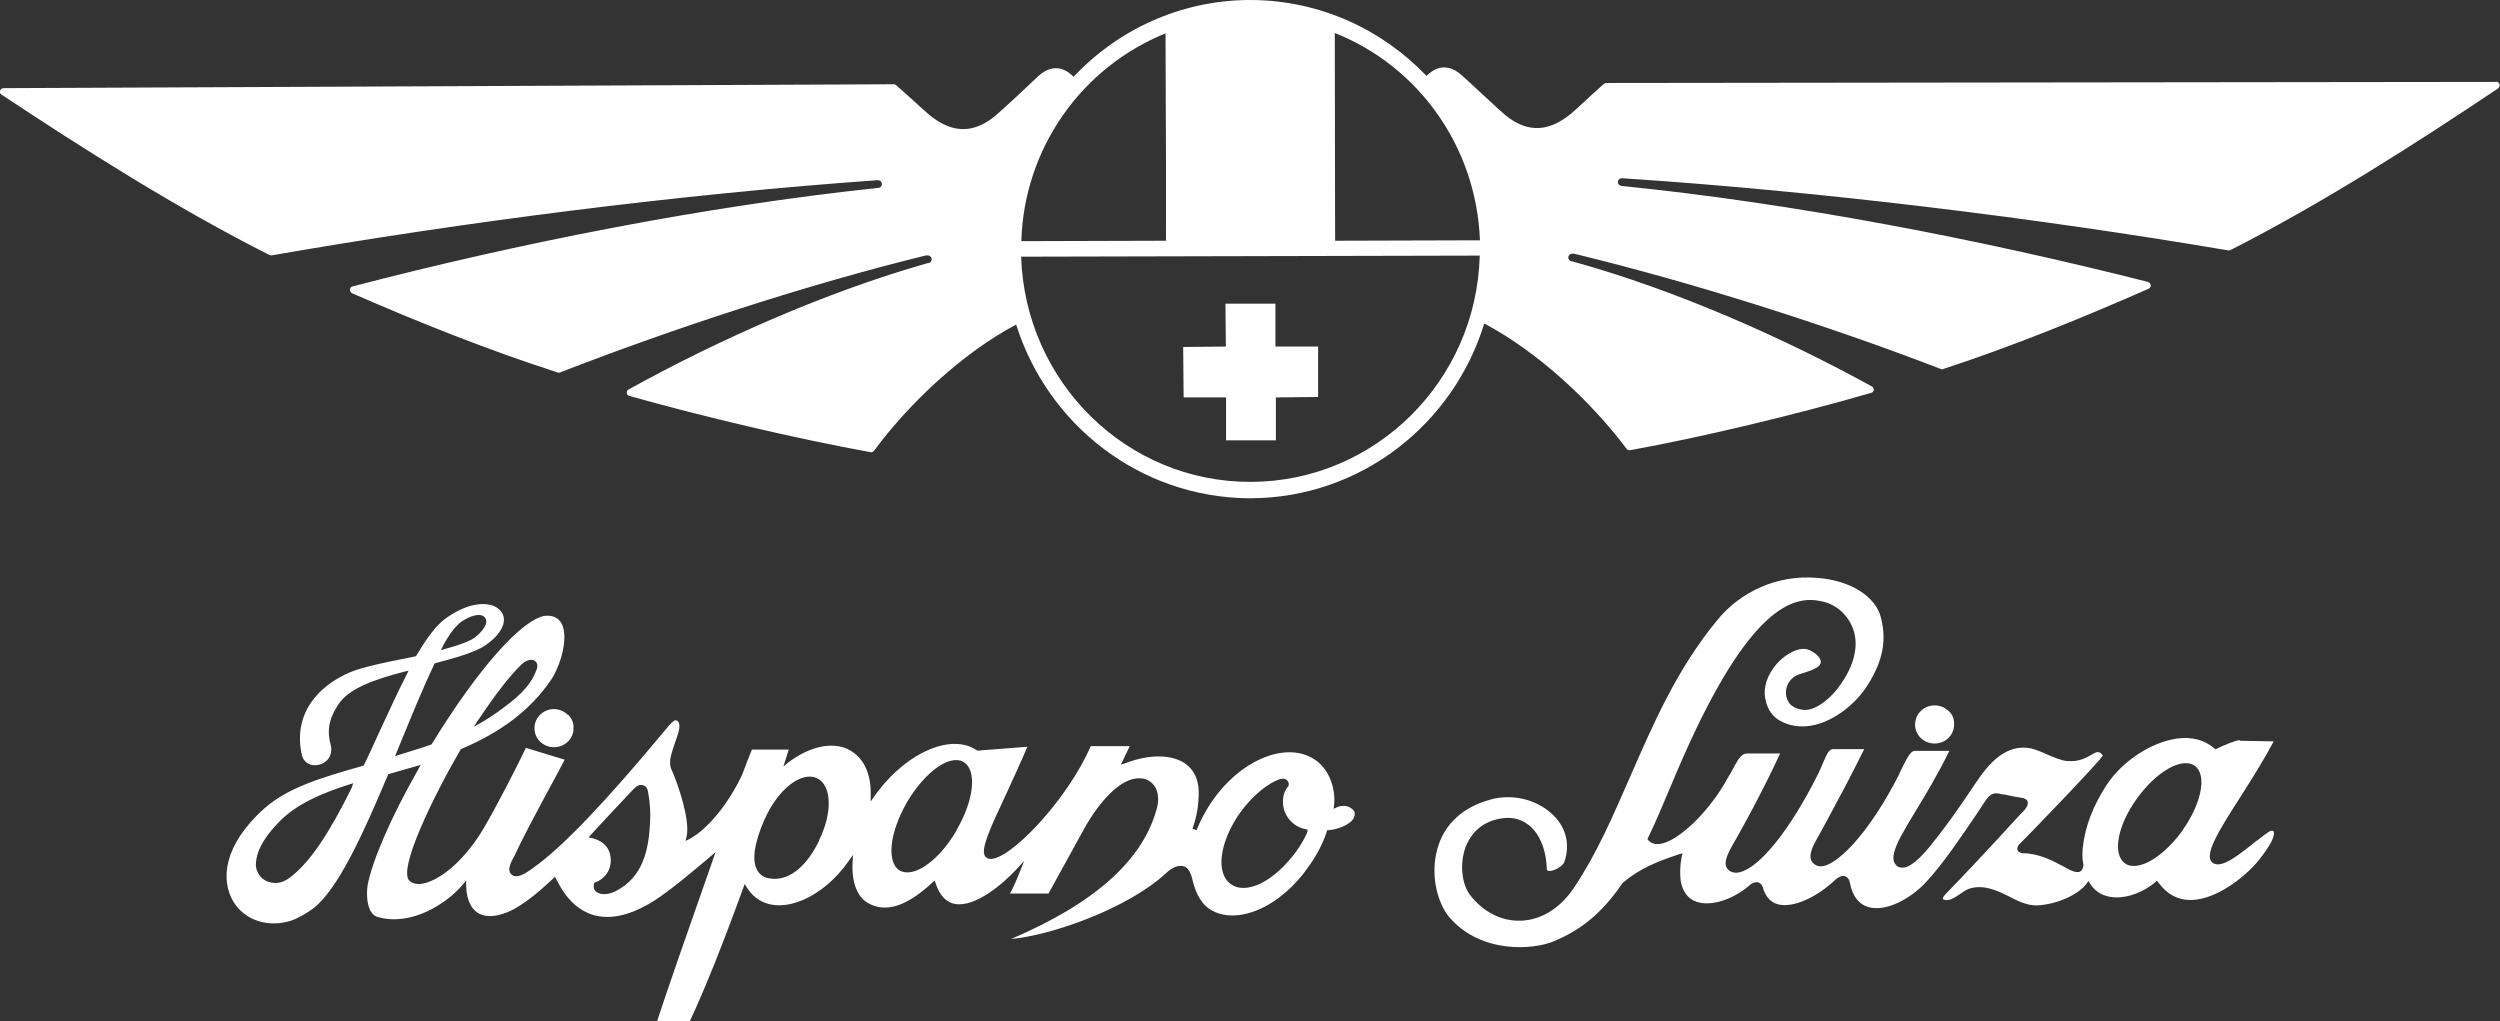
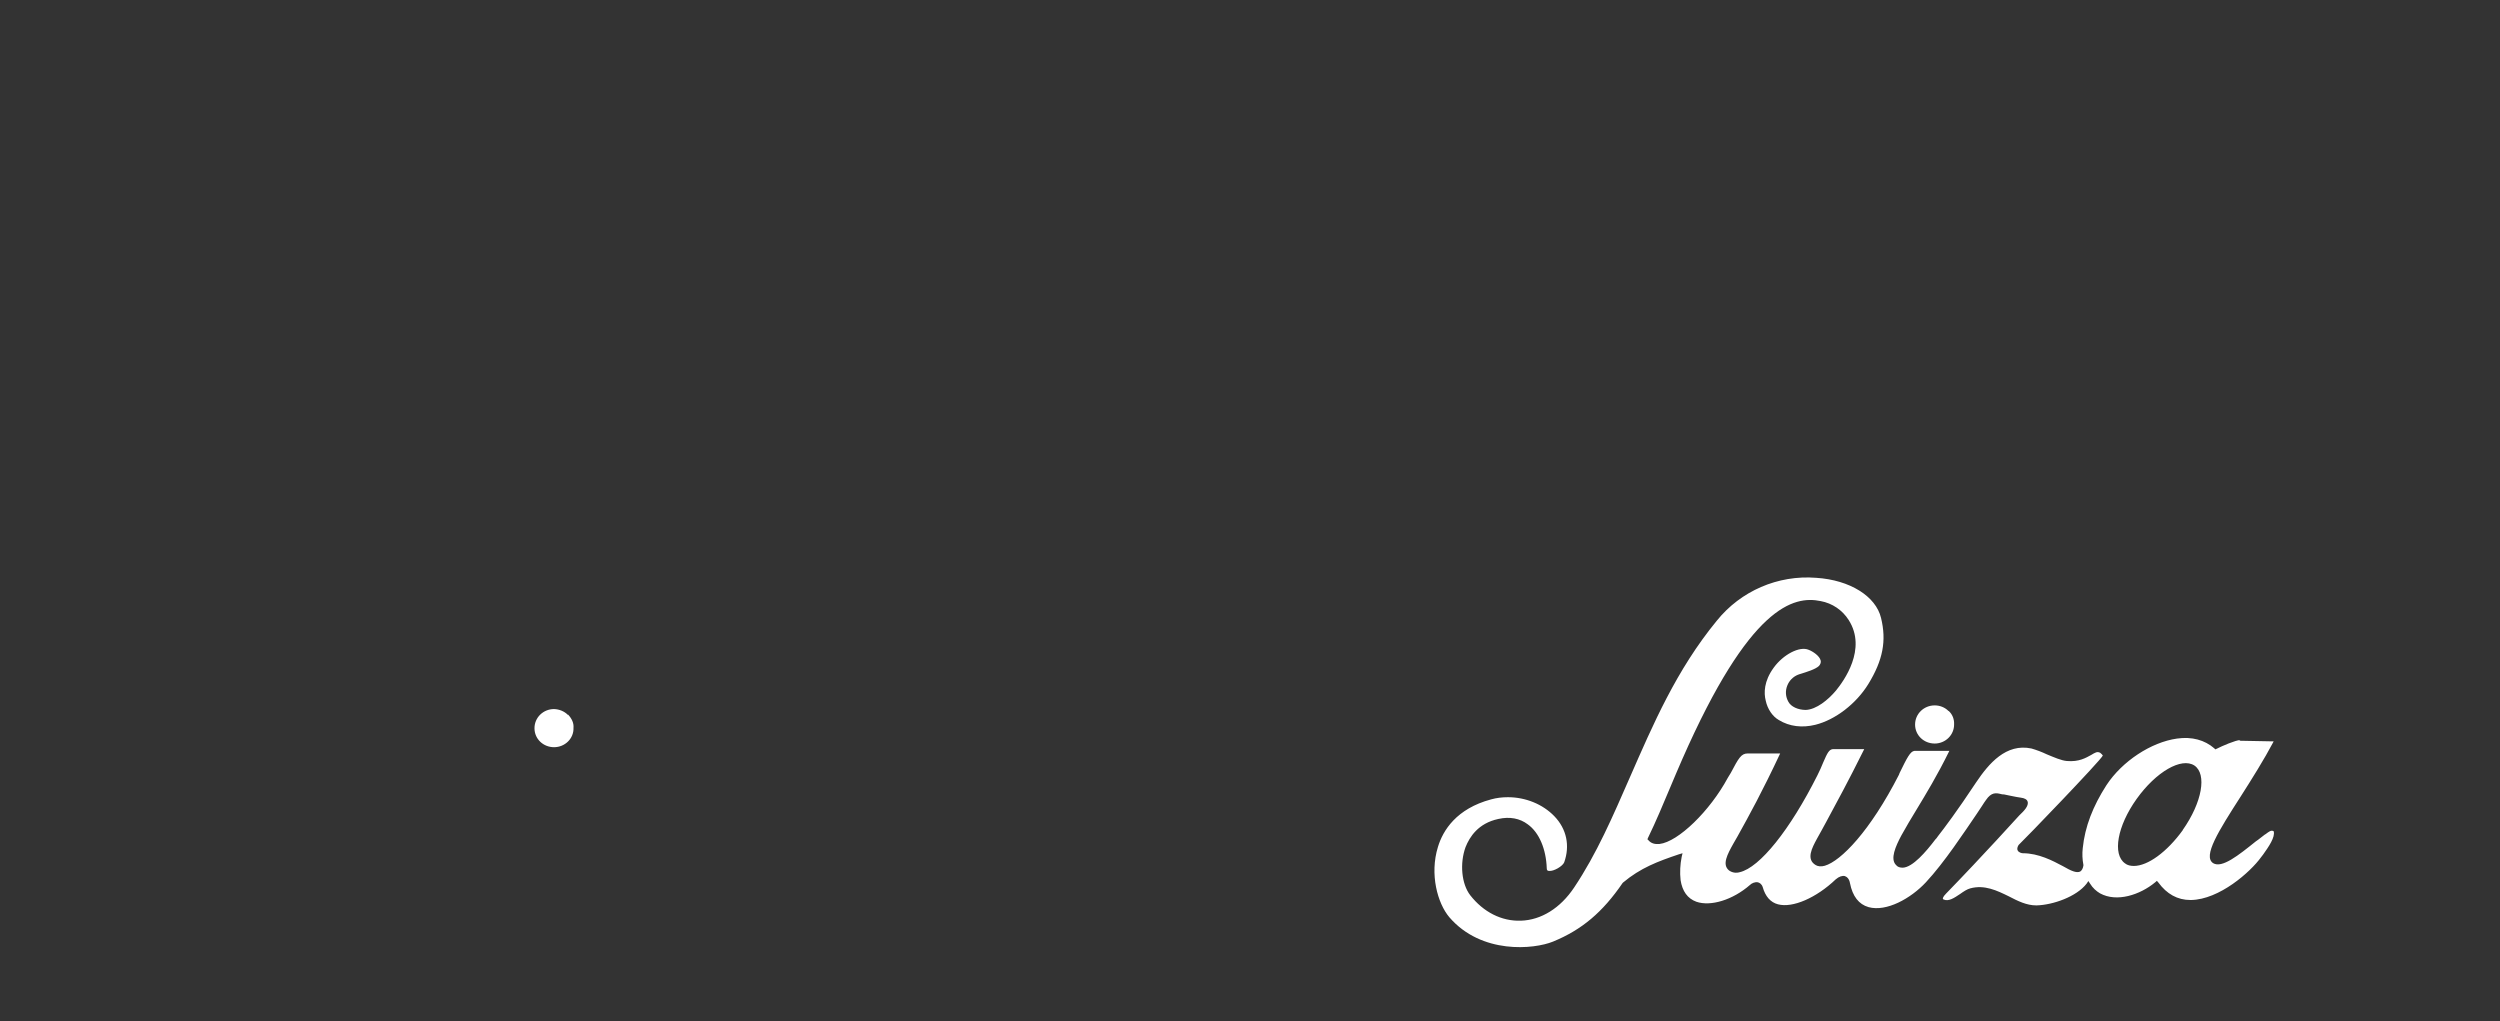
<svg xmlns="http://www.w3.org/2000/svg" id="b" data-name="Capa 2" viewBox="0 0 116 47.38">
  <rect x="0" y="0" width="116" height="47.38" fill="#333333" stroke="none" />
  <defs>
    <style>
      .d {
        fill: #fff;
      }
    </style>
  </defs>
  <g id="c" data-name="Capa 1">
    <path class="d" d="M26.35,33.17c-.17-.17-.4-.26-.64-.27-.5,0-.91.39-.91.89,0,0,0,0,0,0,0,.5.41.88.91.88s.92-.4.9-.9c.02-.22-.08-.43-.25-.61Z" />
    <path class="d" d="M90.41,32.99c-.17-.17-.4-.26-.64-.26-.5,0-.91.39-.91.89,0,0,0,0,0,0,0,.5.41.88.91.88s.91-.4.9-.9c.01-.23-.08-.46-.25-.61h0Z" />
-     <path class="d" d="M62.03,37.46l-.15.07.02-.17c.07-.53-.08-1.68-1.05-2.21-1.32-.71-3.34.17-4.62,2.04-.29.43-.53.88-.71,1.33l-.19-.07c.2-.54.29-1.11.29-1.68,0-.6-.22-1.06-.64-1.35-.63-.42-1.64-.43-2.73-.02l-.24.08.41-.86h-1.81c-1.07,2.49-3.81,5.37-4.71,5.23-.08-.02-.17-.07-.2-.13-.19-.33.2-1.2.97-2.84.31-.68.66-1.43,1-2.23l-2.32.18-.03-.02c-1.15-.78-3.15.05-4.56,1.88-.05.08-.12.15-.17.23l-.19.27v-.33c.02-.93-.31-1.65-.9-2.01-.74-.47-1.86-.27-2.9.51l-.25.2.25-.78h-1.71c-.12.28-.27.68-.46,1.18-.63,1.33-1.59,2.51-2.42,2.96l-.2.1.05-.22c.17-.72-.39-2.41-.71-3.11-.15-.32.02-.78.17-1.23.17-.46.32-.9.08-1.03-.12-.07-.35.22-.47.37-.02.03-.05.05-.07.08-2.73,3.29-4.78,5.45-6.11,6.38l-.02.02c-.31.22-.71.5-.97.32-.2-.15-.17-.42.12-.9.34-.76.95-1.89,1.54-2.99.29-.53.56-1.03.78-1.46l-1.8-.55-.03.07c-.42.86-1.24,2.49-1.96,3.72-1.02,1.68-2.15,2.39-2.79,2.51-.25.05-.47,0-.61-.12-.59-.5,1.14-4,2.35-6.08l.02-.03.03-.02c1.88-.8,3.2-1.81,4.15-3.19.44-.65.85-1.99.49-2.64-.14-.25-.39-.37-.73-.35-1.07.12-3.13,2.44-5.27,5.93l-.02.03-.03.02c-.42.15-.86.28-1.47.47l-.2.07.29-.71c.54-1.31,1.05-2.56,1.52-3.54l.02-.05.05-.02c1.02-.27,1.8-.5,2.29-.81.59-.4.91-.86.88-1.26-.02-.25-.19-.45-.44-.57-.46-.2-1.3-.15-2.32.61-.39.3-.81.85-1.3,1.68l-.02.03-.59.12c-.75.15-1.46.3-1.97.45-1.27.36-3.25,1.61-2.74,3.99.04.22.2.4.41.47.26.07.54,0,.74-.18.2-.18.27-.47.19-.76-.24-.85.1-1.43.29-1.74l.03-.05c.46-.8,1.74-1.23,3.08-1.58l.22-.05-.1.2c-.42.81-.83,1.73-1.29,2.71-.22.48-.44.98-.68,1.46l-.02.03-.05.02c-1.76.5-3.44.98-4.54,1.96-1.95,1.73-2.03,3.36-1.46,4.32.52.88,1.61,1.24,2.68.9.31-.1.74-.35,1.02-.56,1.15-.86,2.34-3.49,3.47-6.18l.02-.05.05-.02,1.22-.35.24-.07-.12.22c-1.27,2.23-2.13,4.24-2.34,5.35-.08.5-.03,1.36.47,1.49,1.58.45,3.22-.65,3.93-1.49l.17-.2v.27c.02.66.27,1.15.71,1.31.61.23,1.42-.2,1.58-.3.54-.31,1.08-.75,1.73-1.36l.1-.1.07.13c.44.9,1.03,1.46,1.76,1.66,1.01.27,2.07-.23,2.78-.68.81-.53,1.71-1.3,2.37-1.85l.47-.4-.12.35c-1.1,3.12-2.24,6.4-2.59,7.49h1.52c.68-1.45,1.51-3.52,2.47-6.16l.07-.2.12.18c.14.23.33.42.56.56,1.12.68,2.95-.1,4.15-1.81l.2-.28-.02.35c-.05.93.22,1.61.73,1.89.81.45,1.78.15,2.96-.95l.12-.1.05.15c.19.55.49.86.88.93.93.18,2.22-.91,2.85-1.59l.37-.4-.2.5c-.19.48-.35.83-.46,1.01h1.79l1.63-2.96c.24-.45,1.52-2.66,2.83-2.36.63.2.69.86.59,1.28-.61,2.44-2.85,4.47-6.79,6.15,1.88-.17,5.42-1.41,7.2-3.06.29-.28.61-.4.86-.3.2.08.31.4.34.53.13.56.34,1.13.83,1.45.59.38,1.39.38,2.25.02.88-.38,1.73-1.11,2.37-2.06.36-.51.63-1.03.8-1.56l.02-.07h.07c.37-.03.74-.17,1-.37.17-.13.25-.33.19-.5-.17-.25-.49-.32-.8-.2h0ZM22.22,33.37c.75-1.13,1.44-2.03,2-2.56.2-.18.44-.25.59-.15.07.05.19.17.08.43-.31.85-1.05,1.4-1.71,1.88l-.02.02c-.25.18-.51.35-.81.53l-.36.2.22-.35h0ZM20.56,29.95c.25-.45.47-.76.68-.96.22-.23.75-.5,1.05-.45.14.02.2.1.24.15.17.32-.34.81-.64.98-.27.15-.66.28-1.2.43l-.24.07s.12-.22.12-.22ZM16.33,36.53c-1.08,2.19-1.95,3.47-2.85,4.17-.22.17-.46.27-.69.27-.14,0-.27-.03-.41-.08-.29-.13-.48-.41-.51-.73,0-.85.68-1.6,1-1.94.85-.93,2.15-1.44,3.3-1.81l.22-.07-.07.2h0ZM30.16,38.24c-.07,1.18-.31,2.46-1.61,3.12-.17.08-.36.13-.51.13-.13,0-.25-.03-.36-.1-.12-.08-.15-.23-.12-.38l.02-.05.05-.02c.42-.15.71-.55.71-1,0-.55-.29-.9-.86-1.05l-.17-.03.1-.12c.56-.61,1.17-1.26,1.81-1.94l.22-.23c.12-.12.27-.18.41-.13.12.03.2.15.22.3.1.56.12.96.09,1.49ZM38,39.02c-.56,1.15-1.3,1.76-2.07,1.76-.08,0-.19-.02-.27-.03-.23-.04-.44-.19-.54-.4-.34-.65.13-1.86.44-2.51.41-.85,1.02-1.51,1.62-1.73.27-.1.53-.1.73,0,.69.33.73,1.61.08,2.91h0ZM44.39,38.52c-.69,1.2-1.63,1.96-2.29,1.96-.12,0-.23-.03-.34-.08-.64-.37-.49-1.76.32-3.17.83-1.41,1.98-2.24,2.62-1.88.64.37.51,1.76-.32,3.17ZM60.66,38.62c-.14.31-.31.6-.51.88-.46.63-1.01,1.15-1.57,1.45-.32.17-.63.25-.9.25-.2,0-.39-.05-.56-.17-.73-.5-.54-1.96.42-3.32.61-.85,1.32-1.36,1.79-1.54.27-.1.39.02.42.07.07.1.07.22-.02.3-.13.17-.2.37-.2.68,0,.6.44,1.13,1.03,1.25l.12.03s-.03.13-.03.13Z" />
    <path class="d" d="M103.94,34.34c-.2,0-.85.28-1.08.4l-.07.03-.05-.05c-.44-.38-1.03-.55-1.73-.45-1.2.17-2.54,1.05-3.27,2.16-.63.98-1,1.93-1.1,2.92-.03.26-.02.52.03.78v.03c-.02.13-.07.23-.15.28-.17.08-.42-.03-.8-.25-.47-.25-1.13-.6-1.86-.6-.05,0-.19-.03-.24-.13s.02-.22.05-.26l.02-.02c.24-.22,3.74-3.85,3.88-4.12,0-.02-.08-.1-.12-.13-.14-.07-.22-.02-.42.1-.24.13-.56.33-1.13.28-.25-.02-.59-.17-.93-.31-.23-.11-.47-.2-.71-.27-1.18-.25-1.98.7-2.56,1.56-.9,1.36-1.49,2.14-1.78,2.51-.05.07-.08.12-.12.15-.44.58-1.05,1.29-1.51,1.31-.14,0-.24-.03-.32-.13-.27-.28-.02-.85.25-1.36.22-.4.46-.8.71-1.21.44-.73.95-1.56,1.52-2.72h-1.62c-.19.02-.34.31-.69,1.03l-.03.08c-1.34,2.62-2.69,4-3.44,4.22-.17.05-.32.03-.42-.03-.46-.27-.17-.8.05-1.21.15-.26.29-.53.44-.8.49-.91,1-1.84,1.76-3.37h-1.46c-.17.02-.25.17-.44.61-.08.2-.17.4-.27.6-1.27,2.53-2.68,4.29-3.61,4.5-.17.05-.35.02-.49-.08-.34-.27-.08-.75.2-1.25l.19-.33c.56-1.01,1.15-2.08,1.98-3.85h-1.51c-.3,0-.42.22-.78.9l-.14.23c-.83,1.54-2.3,2.97-3.17,3.07-.22.02-.39-.03-.51-.17l-.05-.05.03-.07c.37-.76.71-1.58,1.03-2.34.19-.45.37-.88.56-1.31,3.13-7.11,5.16-7.59,6.42-7.33.54.1,1.01.42,1.3.88.86,1.35-.24,2.84-.59,3.27-.36.43-.91.88-1.4.9-.36,0-.69-.15-.81-.38-.13-.23-.15-.5-.05-.75.09-.23.27-.41.49-.5.03-.02.1-.03.15-.05.25-.08.66-.2.83-.36.07-.08.1-.17.08-.25-.05-.22-.37-.43-.56-.5-.42-.18-1.18.22-1.62.83-.46.63-.46,1.18-.37,1.53.08.38.31.73.61.9.49.3,1.08.37,1.69.22.93-.23,1.9-.98,2.46-1.89.68-1.11.85-2.01.59-3.07-.24-1-1.44-1.76-3.01-1.86-1.77-.14-3.5.61-4.61,1.99-1.88,2.29-2.96,4.82-4.03,7.26-.8,1.83-1.54,3.55-2.59,5.12-.64.96-1.53,1.51-2.47,1.54-.9.03-1.74-.4-2.35-1.18-.41-.53-.49-1.48-.22-2.23.19-.48.59-1.11,1.52-1.31.53-.12,1-.03,1.37.25.53.38.85,1.15.88,2.04,0,.08.03.12.1.12.22.03.64-.22.71-.4.27-.76.12-1.54-.46-2.14-.54-.56-1.34-.88-2.15-.88-.27,0-.53.03-.78.1-1.61.43-2.24,1.44-2.47,2.21-.39,1.26-.02,2.61.53,3.26,1.49,1.73,3.93,1.49,4.81,1.13,1.34-.55,2.3-1.36,3.23-2.72l.02-.02c.81-.68,1.61-.98,2.59-1.31l.17-.05-.04.17c-.07.35-.09.72-.05,1.08.08.51.32.85.73,1,.66.23,1.69-.08,2.49-.78.08-.08.24-.15.37-.12.07.02.17.07.22.22.12.43.36.71.71.8.68.18,1.78-.3,2.68-1.16.15-.13.31-.18.42-.15.08.03.2.1.24.33.12.61.41.98.86,1.11.83.23,1.96-.4,2.66-1.15.85-.91,1.79-2.34,2.37-3.19.19-.27.32-.5.42-.63.25-.37.47-.33.68-.28.05.02.1.02.15.02.02,0,.59.13.78.15.17.02.29.08.32.18.07.2-.18.45-.36.62l-.03.03s-1.68,1.86-3.39,3.62c-.17.17-.15.23-.15.25l.02.02c.24.12.51-.07.78-.25.17-.12.32-.22.47-.26.66-.18,1.24.1,1.79.37.42.22.83.42,1.27.42h.02c.75-.02,1.85-.4,2.32-1.01l.08-.12.08.12c.12.2.29.35.46.45.78.43,1.86.07,2.56-.51l.08-.07.07.08c.39.53.88.81,1.49.81h.02c1.32-.02,2.76-1.3,3.25-1.98l.1-.13c.25-.35.57-.81.49-1.08-.12-.07-.22.02-.37.13l-.05.03c-.14.1-.27.22-.41.31-.81.65-1.57,1.26-1.98,1.01-.49-.32.25-1.49,1.29-3.11.51-.8,1.07-1.69,1.52-2.54l-1.59-.03h0ZM101.28,38.52c-.73,1.01-1.62,1.66-2.27,1.66-.15,0-.3-.03-.41-.12-.59-.42-.36-1.73.54-2.99.9-1.26,2.08-1.94,2.68-1.55.59.4.36,1.71-.54,2.99h0Z" />
-     <path class="d" d="M115.83,3.8l-41.3.05s-.09.02-.12.05c-.2.18-.98.88-1.27,1.16-1.18,1.11-2.24,1.13-3.27.3-.31-.25-1.57-1.45-2.07-1.89-.75-.65-1.34-.22-1.61.05-2.07-2.16-4.94-3.5-8.13-3.52h-.14c-3.18.03-6.06,1.39-8.11,3.56-.26-.27-.86-.71-1.61-.05-.47.45-1.74,1.64-2.05,1.89-1.03.83-2.08.83-3.27-.28-.31-.28-1.08-.98-1.29-1.16-.03-.03-.07-.05-.12-.05L.17,4.09c-.17,0-.24.22-.1.3,3.83,2.54,8.18,5.3,12.43,7.44.03.01.07.02.1.02,8.96-1.56,18.97-2.84,28.13-3.49.1,0,.19.08.19.18s-.08.18-.19.18c-8.03.85-16.66,2.56-24.37,4.57-.15.03-.17.25-.02.32,3.1,1.35,6.3,2.63,9.53,3.67.04.02.08.02.12,0,5.25-2.04,11.43-4.07,16.98-5.43h.07c.1,0,.19.08.19.18s-.07.17-.17.18h-.02c-4.76,1.35-9.77,3.59-13.87,5.86-.14.07-.1.27.03.3,3.4.96,7.72,1.98,11.19,2.61.07.02.12-.02.17-.07,1.61-2.18,4.08-4.52,6.59-5.85,1.46,4.65,5.74,8.02,10.8,8.06h.08c5.1-.02,9.4-3.42,10.84-8.11,2.51,1.33,4.98,3.65,6.6,5.81.03.05.1.08.17.07,3.47-.63,7.79-1.68,11.18-2.66.14-.03.17-.23.03-.3-4.1-2.26-9.13-4.49-13.89-5.8h-.02c-.12-.03-.17-.08-.17-.18s.08-.18.19-.18h.07c5.57,1.35,11.75,3.32,17.02,5.35.04.02.08.02.12,0,3.24-1.06,6.43-2.36,9.52-3.72.15-.07.14-.27-.03-.32-7.72-1.96-16.37-3.64-24.4-4.45-.1,0-.19-.08-.19-.18,0-.1.08-.18.19-.18,9.14.6,19.17,1.83,28.14,3.35.03,0,.07,0,.1-.02,4.25-2.16,8.58-4.93,12.4-7.49.15-.12.08-.32-.08-.32h0ZM68.67,11.15l-6.72.02-.02-9.64c3.83,1.51,6.57,5.22,6.74,9.62ZM54.09,1.53l.02,9.64-6.72.02c.12-4.26,2.75-8.05,6.71-9.65ZM58.05,22.36c-5.78.02-10.48-4.63-10.67-10.45l21.28-.05c-.15,5.81-4.84,10.48-10.62,10.5Z" />
-     <path class="d" d="M54.09,1.51l.02,9.63,7.82-.02-.02-9.62s-1.86-.8-3.91-.8c-2.05.02-3.91.8-3.91.8Z" />
-     <path class="d" d="M56.88,20.43h2.32v-1.99l1.96-.02v-2.34h-1.98v-1.99h-2.32l.02,1.99-1.98.02.02,2.34h1.97s0,1.99,0,1.99Z" />
  </g>
</svg>